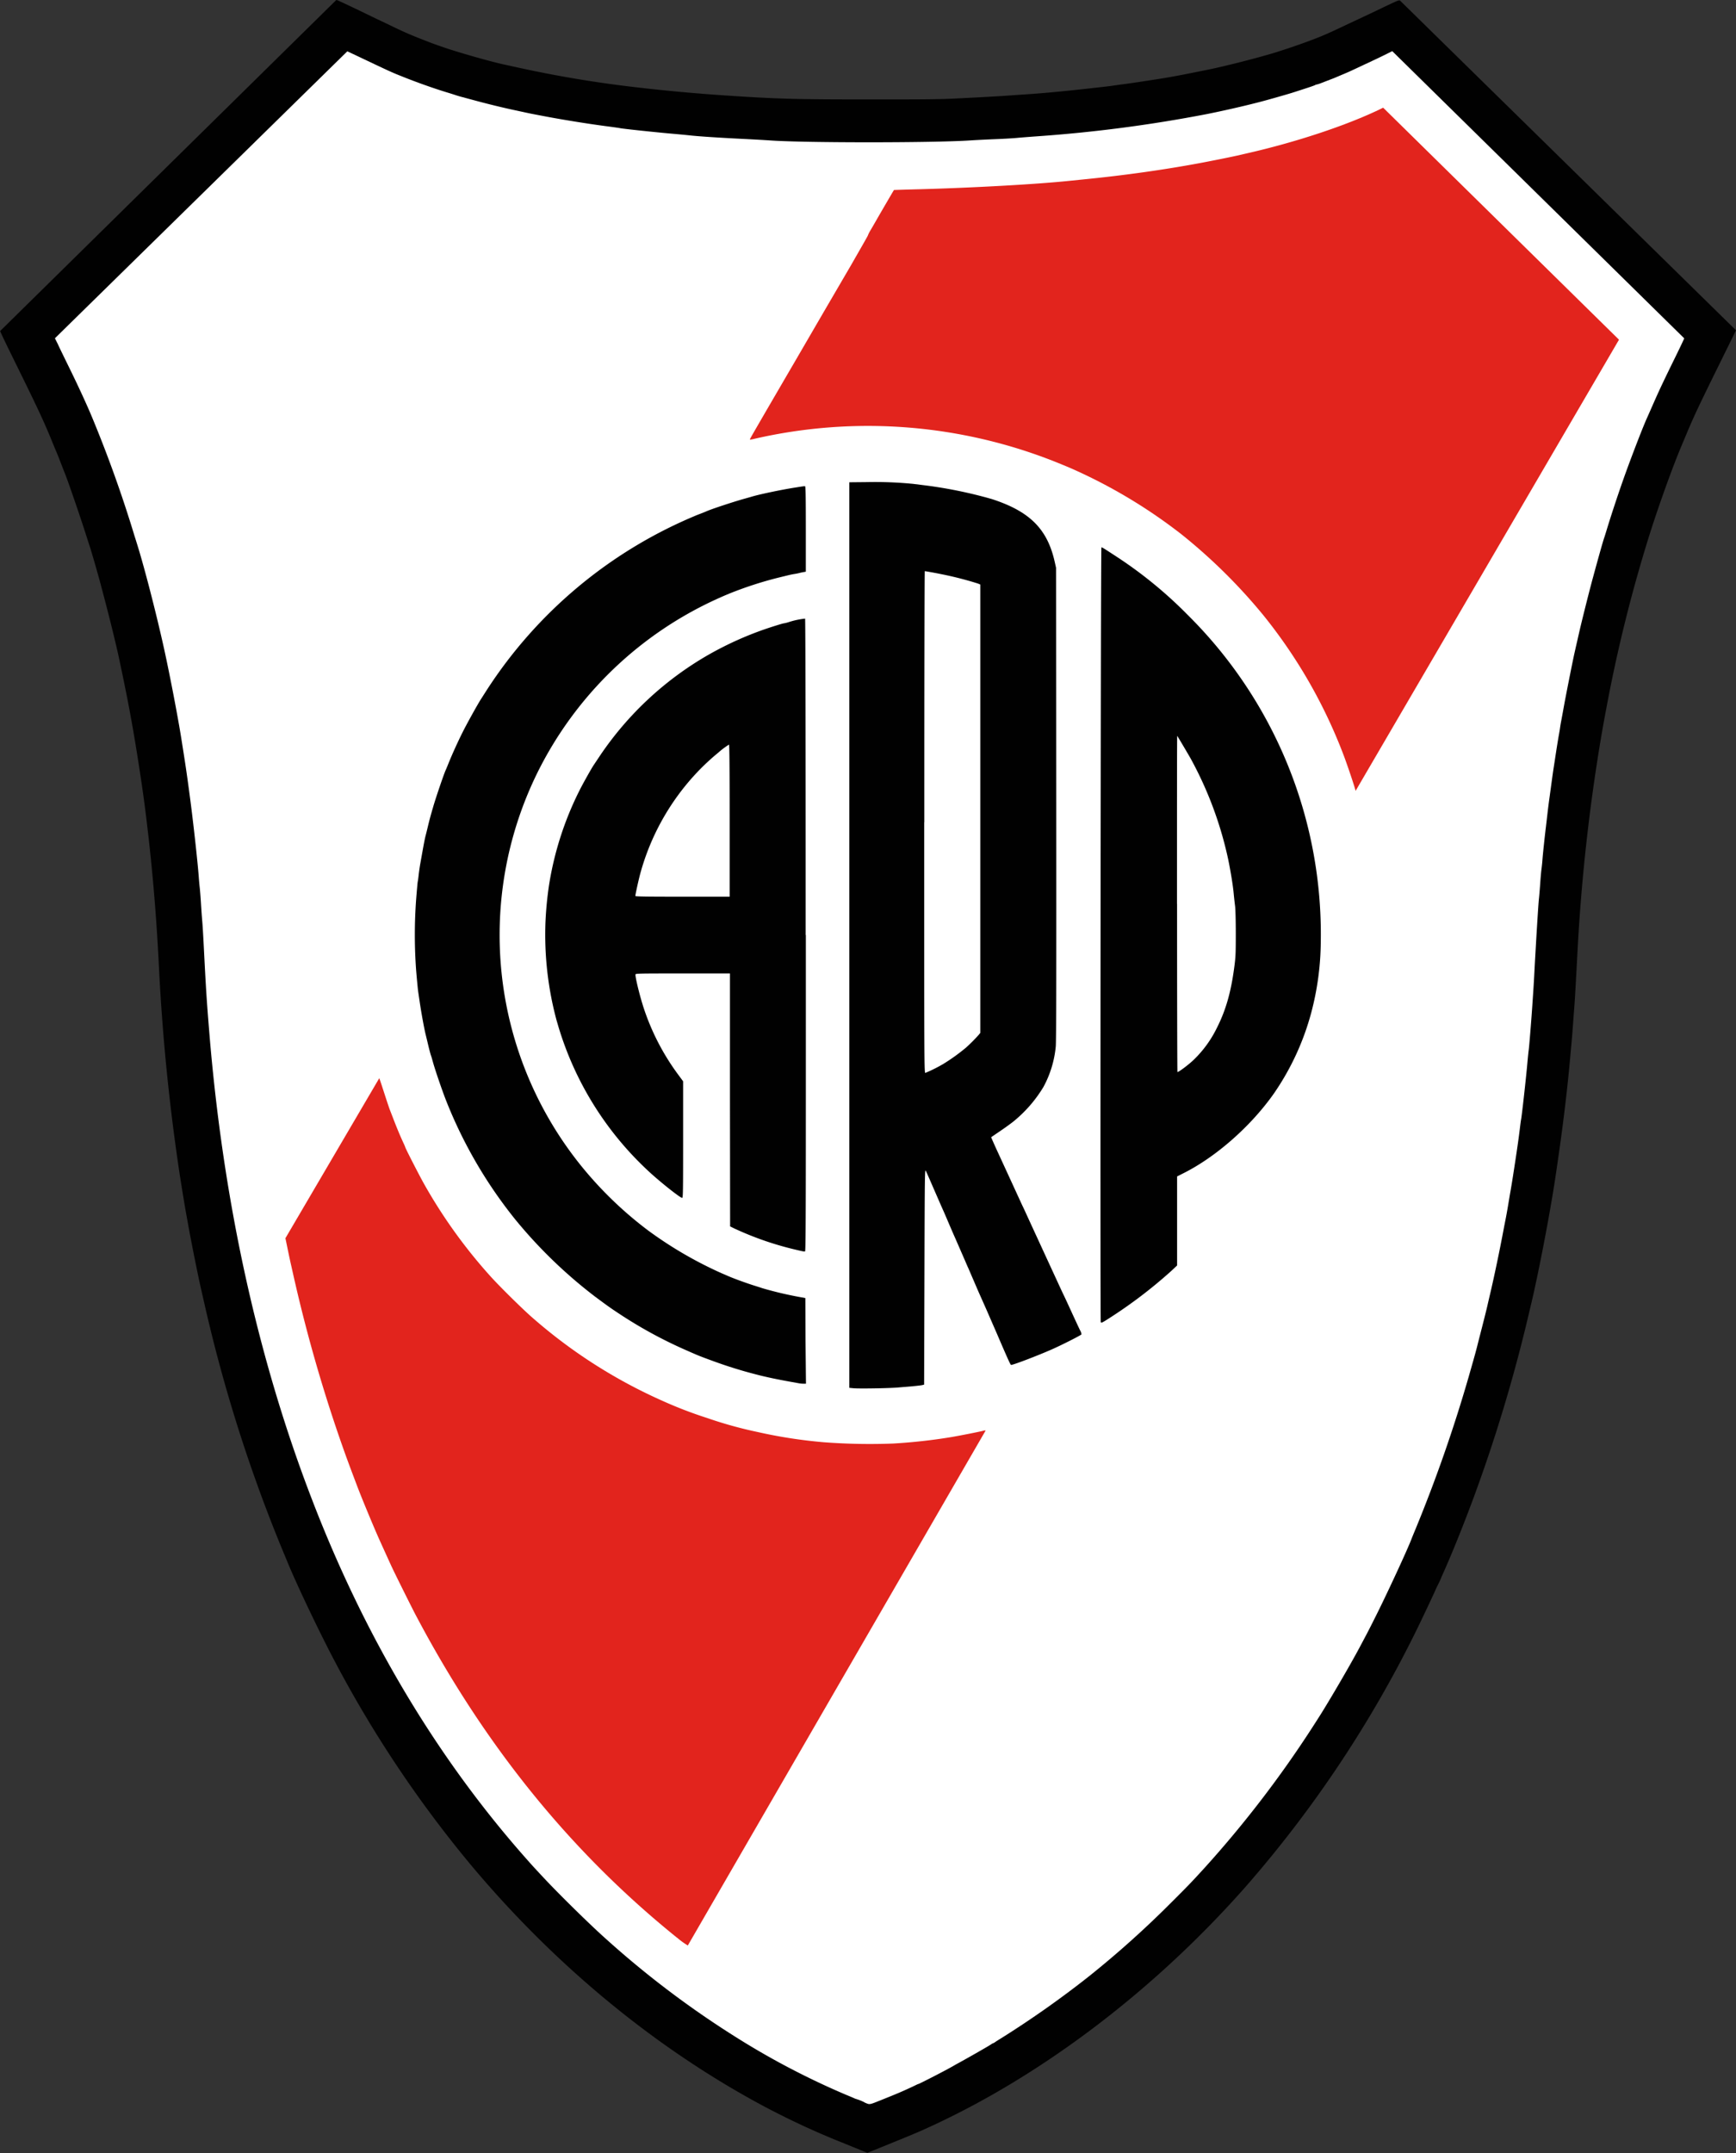
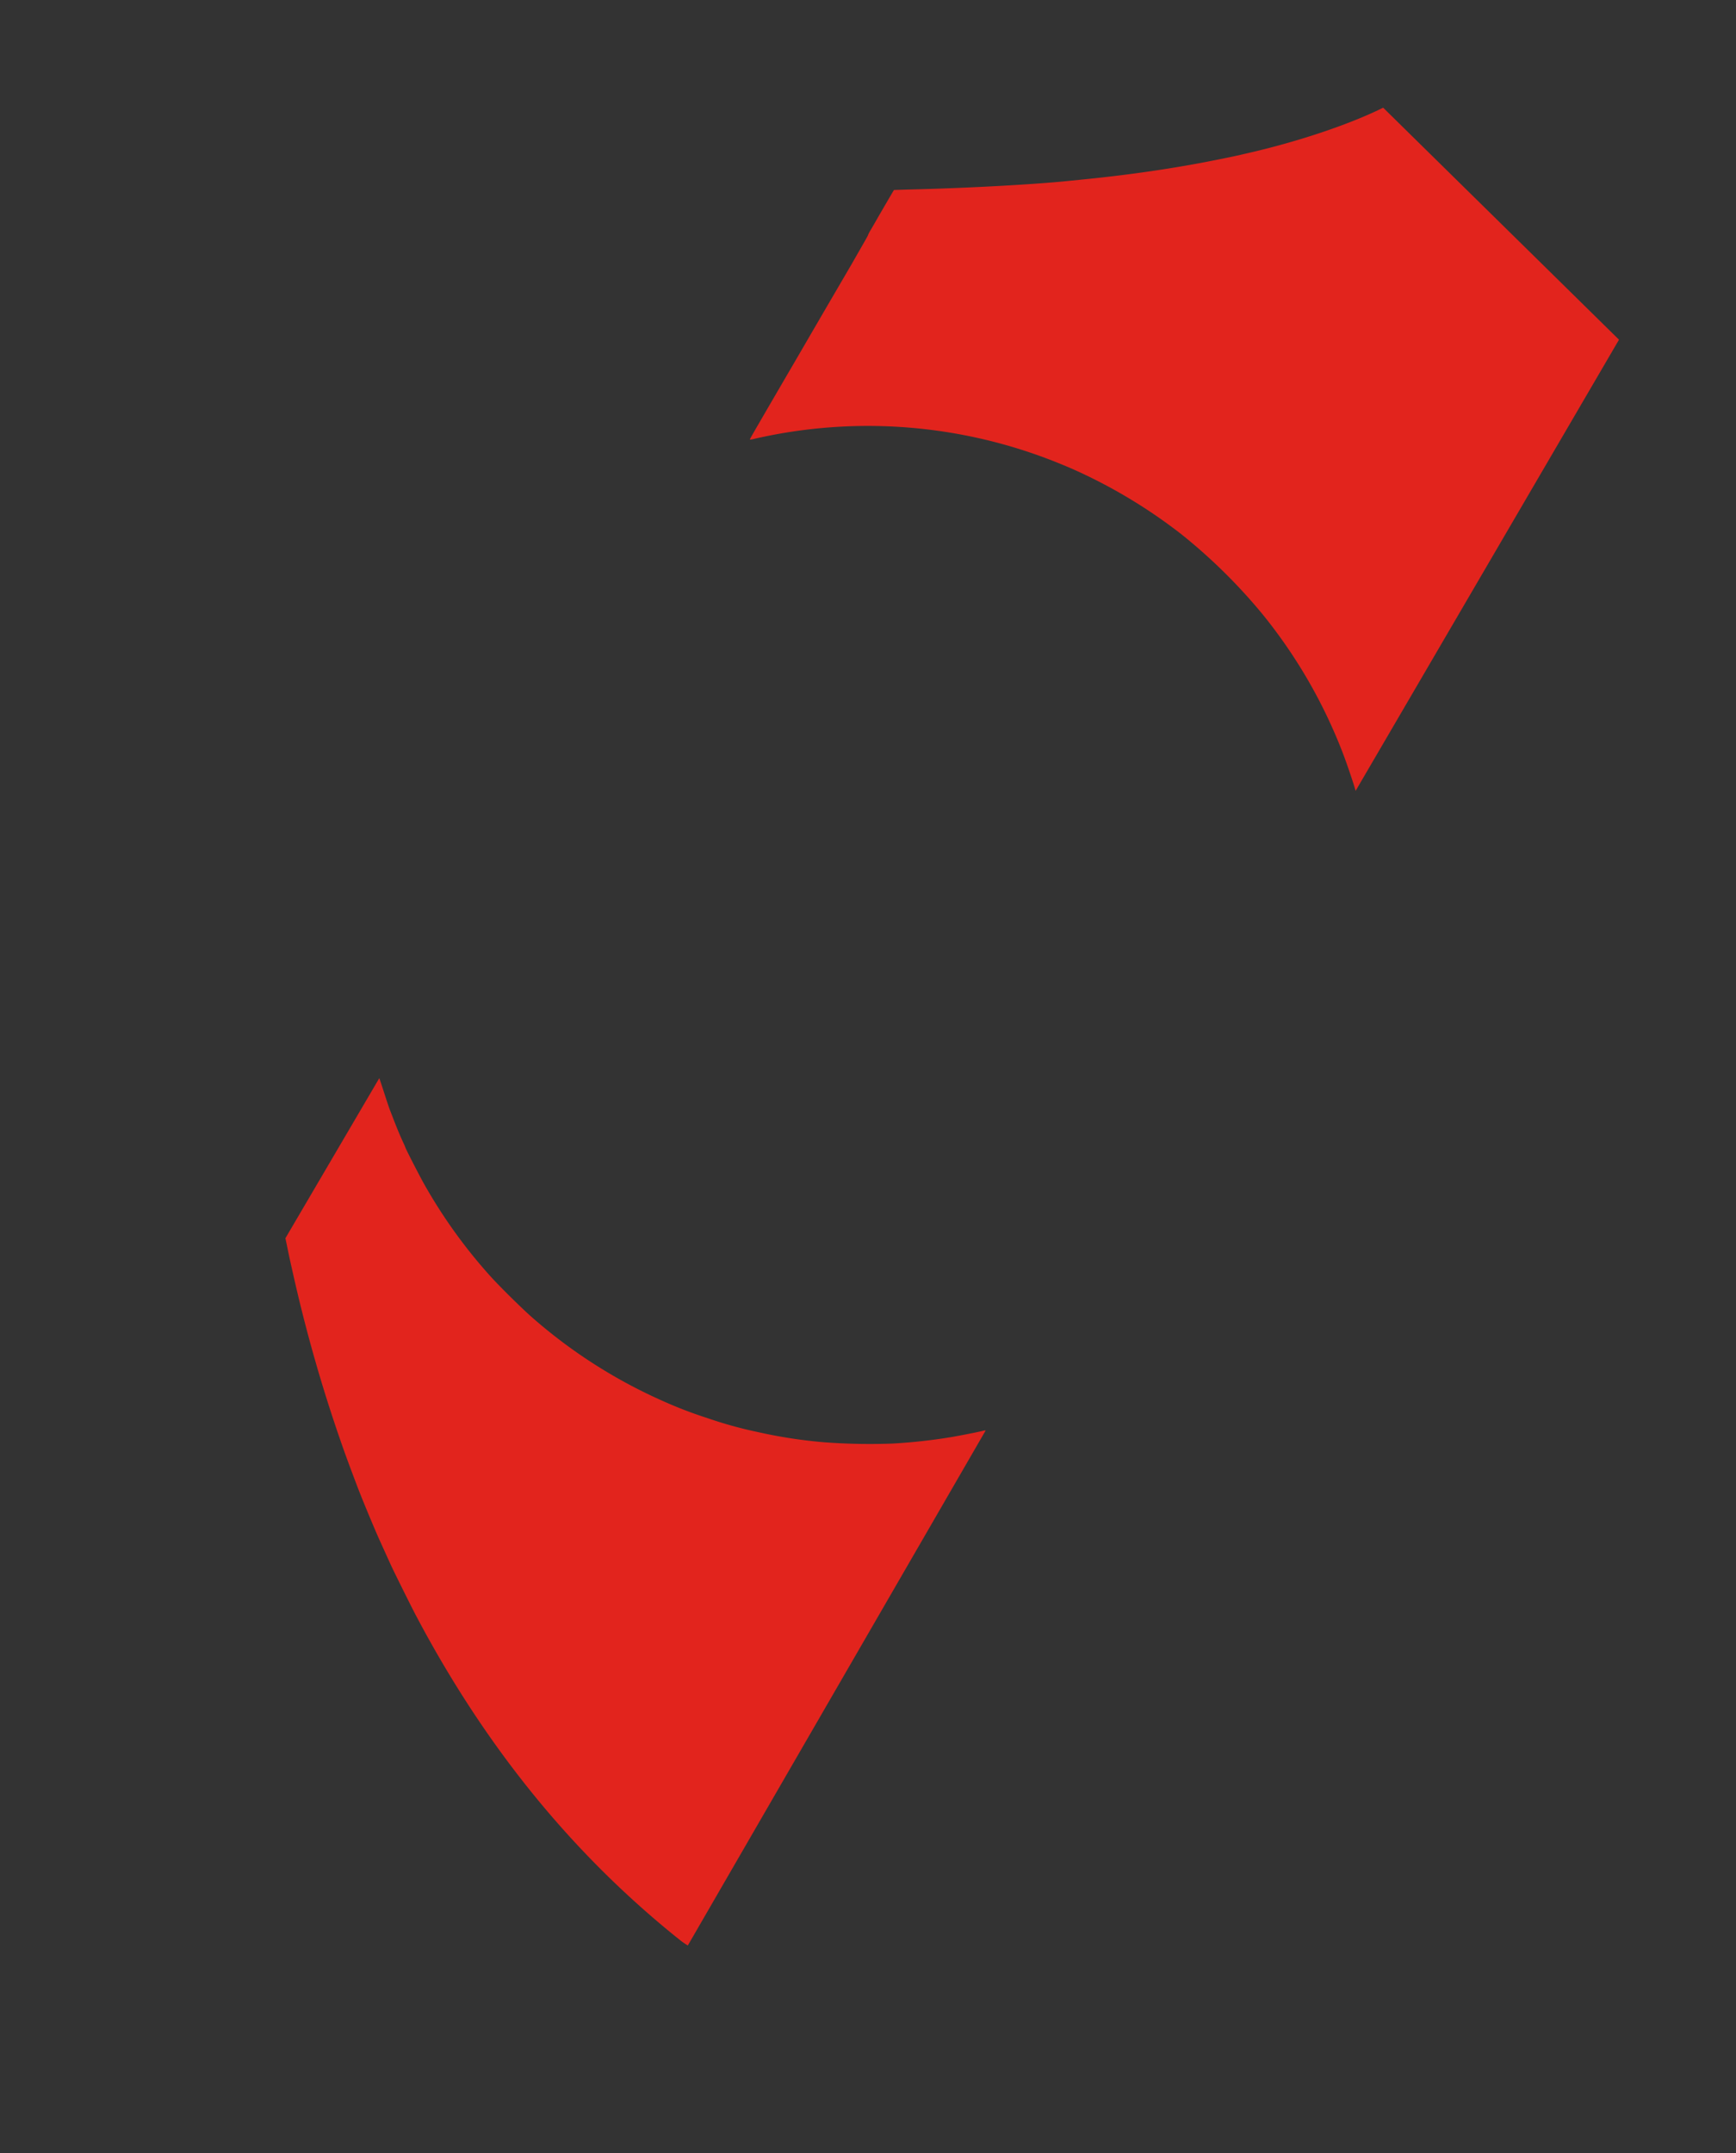
<svg xmlns="http://www.w3.org/2000/svg" id="Layer_1" data-name="Layer 1" width="587.7" height="728.75" viewBox="0 0 587.7 728.75">
  <rect x="0" y="0" width="587.7" height="728.75" fill="#333333" stroke="none" />
  <defs>
    <style>.cls-1{fill:#010101;}.cls-2{fill:#fff;}.cls-3{fill:#e2241d;}</style>
  </defs>
  <title>river_plate_logo_freelogovectors.net</title>
  <g id="layer1">
    <g id="g926">
-       <path id="path928" class="cls-1" d="M373.05,738.62l-6.81-2.77a268.62,268.62,0,0,1-29-13.64c-35.88-19.63-69.24-47.41-97.14-80.89a396.82,396.82,0,0,1-45.35-67.86c-5-9.41-12.81-25.7-16.24-34-.26-.65-.88-2.13-1.37-3.3a519.41,519.41,0,0,1-26.69-83.82c-.53-2.34-1.11-4.87-1.28-5.63-1.09-4.77-3.37-16.17-4.37-21.81-.25-1.4-.59-3.27-.75-4.15q-.39-2.1-1.91-11.59a703,703,0,0,1-7.12-70c-1-20.5-2.6-38.5-5.1-57.54-1-7.37-2.74-18.61-4.24-26.91-1.24-6.87-2-10.5-3-15.42-.49-2.29-1-4.78-1.17-5.54-.27-1.32-.65-3-1.63-7.12-1.35-5.72-4-15.88-5.19-20.21-.3-1.05-.72-2.54-.93-3.3-.67-2.39-1.93-6.68-2.13-7.23-.1-.29-.68-2.11-1.29-4-2-6.28-6.24-18.7-7.41-21.49-.12-.29-.66-1.68-1.2-3.08s-1.26-3.23-1.6-4-1.11-2.68-1.71-4.14c-2.67-6.48-4.73-10.86-12.73-27.09-2.47-5-4.49-9.25-4.49-9.41L195,10.63c.15-.06,1.51.57,7.89,3.61L208.59,17c1.93.91,4.65,2.19,6,2.86,3.34,1.6,5.65,2.61,8.75,3.82,4.12,1.62,4.4,1.72,8.08,3,5.25,1.79,15.44,4.69,20.21,5.75l4.58,1A396.78,396.78,0,0,0,298,40.34c8.58,1,18.47,1.91,28.29,2.57,17.64,1.19,24.16,1.38,48.83,1.37,20.9,0,24.13,0,32.76-.47,5.27-.26,11.59-.62,14-.79s5.86-.41,7.56-.52c4.85-.32,12.71-1.06,19.68-1.85l5.53-.62c1.52-.17,3-.36,3.3-.41s1.63-.25,3-.42,4.07-.56,6.06-.86l5.53-.85c3.88-.59,7.4-1.23,13.51-2.46l4.26-.86c5.56-1.12,17.24-4.1,22.76-5.83s11.49-3.84,15.36-5.44c2.41-1,3.61-1.55,8.15-3.7l8.51-4,4.36-2.08c5.15-2.45,5.34-2.53,5.72-2.24L668.85,122.43l-.76,1.57c-.43.86-2.7,5.49-5.07,10.28-6.93,14.08-8.41,17.22-11,23.4l-1.74,4.15c-2.86,6.8-7.3,19.11-10.46,29a505,505,0,0,0-14.73,58.82c-1.1,5.84-1.42,7.64-2.05,11.38a639.57,639.57,0,0,0-7.87,72.11c-.73,13.58-.85,15.7-1.07,18.51-.12,1.52-.31,4.11-.43,5.75s-.3,4-.42,5.31-.36,3.92-.53,5.85c-1.13,12.6-2.71,25.29-5.1,41.17-1.8,11.9-5.59,31.62-8.08,42.12-.17.7-.55,2.33-.86,3.61a527.34,527.34,0,0,1-19.26,63.72c-3.52,9.38-7.18,18.39-9.91,24.41-.28.62-.51,1.16-.51,1.21s-.43,1-1,2.13-1,2.09-1,2.13-1.35,2.95-3,6.43a399.09,399.09,0,0,1-61.25,93.87c-31.65,35.84-70.74,65.2-109.9,82.55-1.64.72-5.66,2.4-8.94,3.72l-7.55,3.06c-.88.37-1.59.65-1.59.64l-1.81-.75Z" transform="translate(-81.15 -10.63)" />
-       <path id="path934" class="cls-2" d="M373.79,722.22a17.08,17.08,0,0,0-2.8-1.12,4.88,4.88,0,0,1-.78-.31c-.37-.17-1.53-.66-2.59-1.09A261.53,261.53,0,0,1,331,700.61a318.91,318.91,0,0,1-45.1-34.05c-5.18-4.63-15.74-15-21-20.66l-2.87-3.09c-.6-.64-2.43-2.7-4.07-4.57-29.52-33.72-53.42-73.94-71-119.56-18.55-48-30.34-101.69-35-159.12-.85-10.45-1.11-14.51-1.83-28.72-.17-3.39-.4-7.22-.52-8.5s-.31-4-.43-6-.31-4.38-.42-5.32-.25-2.51-.32-3.51c-.38-5.24-2-19.83-3.1-27.87-1-7.59-1.53-11-2.86-19.35-1.14-7.17-3.92-21.62-5.77-30-2.56-11.62-6.54-27.07-9-35-.22-.71-.66-2.14-1-3.19a428.56,428.56,0,0,0-14.47-40.42c-1.73-4.15-4.56-10.29-7.5-16.28-1.69-3.45-3.51-7.17-4-8.27l-1-2L198.73,28l3,1.41c10.9,5.18,12.34,5.85,15.3,7,4.77,1.94,11,4.15,15.32,5.46,1.05.32,2.3.71,2.77.87s1.37.44,2,.61l4.68,1.26c4.61,1.25,10,2.56,13.72,3.34l3.52.76c.76.17,2.15.46,3.08.63l3.93.75c6.2,1.17,15.06,2.59,21.28,3.38,1.81.24,3.49.48,3.72.54.73.19,12.7,1.46,18,1.91,2.05.18,4.63.43,5.74.55,2.77.31,9.67.77,17.55,1.16,3.63.18,7.94.42,9.58.54,11.6.83,54.93.83,67.55,0,1.81-.12,5.64-.32,8.51-.43s6.22-.31,7.44-.43,4.3-.36,6.81-.54a478.88,478.88,0,0,0,57.55-7.54c7.39-1.48,16.17-3.55,21.54-5.09l3-.85c3.9-1.12,3.85-1.1,8.78-2.71,1.58-.51,3-1,3.24-1.14a1.49,1.49,0,0,1,.6-.21,10.73,10.73,0,0,0,1.6-.53l2.8-1.08c.79-.3,1.63-.62,1.86-.73l2-.85c2.43-1,3.18-1.36,7.92-3.59l3.62-1.7c1-.46,2.65-1.27,3.74-1.81s2-1,2-1l98.83,97.2c0,.13-1.16,2.6-2.58,5.49-4.54,9.25-5.83,12-7.83,16.54-1.08,2.46-2.1,4.77-2.27,5.13-1.56,3.49-5.69,14.25-8,20.82-2,5.66-4.33,12.79-5.6,17-.32,1.05-.66,2.16-.77,2.45-.37,1-1.81,6.12-3.88,13.72-1.31,4.81-3.94,15.32-4.72,18.83-.2.87-.53,2.36-.75,3.29s-.58,2.57-.82,3.62c-.61,2.76-2.87,14.14-3.52,17.76-.3,1.7-.69,3.8-.86,4.68s-.36,2-.43,2.55-.27,1.68-.43,2.56-.54,3.22-.85,5.21-.68,4.48-.85,5.53-.49,3.35-.73,5.11-.58,4.29-.77,5.63-.47,3.6-.63,5-.39,3.37-.51,4.36c-.49,4.06-1.07,9.58-1.19,11.28-.07,1-.22,2.38-.32,3.08s-.29,2.81-.42,4.68-.32,4.22-.43,5.21c-.25,2.18-1,14.91-1.48,23.62-.2,4.09-.36,6.67-.86,13.93-.32,4.59-1,13.09-1.16,14-.07.47-.27,2.43-.44,4.36-.45,5.09-1.86,17.71-2.11,18.93-.06.3-.26,1.73-.43,3.2-.46,3.72-1,7.52-2.33,16.06-.18,1.17-.57,3.56-.88,5.31s-.68,4.06-.86,5.11-.45,2.58-.61,3.4-.56,2.83-.87,4.47c-1.3,6.94-3.16,15.81-4.55,21.7-.24,1-.64,2.73-.86,3.72s-1,4.11-1.72,6.92-1.48,5.77-1.68,6.59-.54,2.06-.73,2.77-.49,1.75-.65,2.34l-1.62,5.69a497.78,497.78,0,0,1-18,51.53c-.54,1.29-1.11,2.68-1.26,3.08-1.38,3.69-8.67,19.41-12.63,27.23-2,4-2.75,5.4-5.09,9.79-3.28,6.16-11.09,19.49-14.2,24.25l-1.5,2.34a370.8,370.8,0,0,1-36.89,48.08c-4.11,4.49-5,5.45-10.86,11.29a331.82,331.82,0,0,1-28.09,25.21,335.35,335.35,0,0,1-29.68,20.93c-.82.5-1.75,1.09-2.06,1.31a2.94,2.94,0,0,1-.71.4,2.6,2.6,0,0,0-.7.4c-.8.56-8.58,5-12,6.84C402,711.09,392.31,716,392.12,716s-1,.44-2.19,1c-3.41,1.58-5,2.26-9.54,4.08-5.31,2.13-4.63,2-6.6,1.18Z" transform="translate(-81.15 -10.63)" />
      <path id="path930" class="cls-3" d="M310.35,666.51c-35.89-28.91-65.07-64.92-88.41-109.11-1.5-2.84-7.31-14.53-8.35-16.8-1.32-2.89-3.05-6.7-4.06-8.94-1.91-4.26-5.91-13.91-7.41-17.87-3.21-8.45-4.36-11.61-6.76-18.61a516.7,516.7,0,0,1-15-53.4c-.17-.76-.49-2.19-.72-3.19s-.72-3.29-1.09-5.1-.72-3.5-.78-3.74l31.78-54.18c.14.32.89,2.6,1.68,5.05s1.61,4.9,1.81,5.43.86,2.21,1.45,3.75c1.13,2.92,2.18,5.42,3.23,7.69a14.48,14.48,0,0,1,.63,1.45c0,.31,4.89,9.84,6.47,12.62a174.34,174.34,0,0,0,22.52,31.24c3.1,3.42,10.78,11,14,13.79a173.53,173.53,0,0,0,44,28.16,143.23,143.23,0,0,0,15.21,5.85,140.68,140.68,0,0,0,17.13,4.75,165.54,165.54,0,0,0,22.45,3.46,207,207,0,0,0,23.4.43,188,188,0,0,0,19.47-2.15c2.84-.47,9.57-1.8,10.92-2.15a2.16,2.16,0,0,1,.91-.12L314,669.14a25.37,25.37,0,0,1-3.61-2.63ZM540.06,278.34c0-.49-2.78-8.8-4.11-12.27a173,173,0,0,0-27.22-47.33,186.55,186.55,0,0,0-27.62-27.26,176.79,176.79,0,0,0-34.43-21c-1.69-.78-3.51-1.59-4.05-1.8l-3.1-1.28a171.64,171.64,0,0,0-103.07-8.22,6.47,6.47,0,0,1-1.45.25c-.09-.09,1-1.93,5.49-9.69,1.61-2.75,5.82-10,9.36-16.06l10.21-17.56,9.34-16c3-5.25,5.55-9.66,5.55-9.79a10.23,10.23,0,0,1,.87-1.73c.48-.81,1.65-2.82,2.58-4.46,1.27-2.2,5-8.61,5.38-9.2,0,0,4-.14,8.85-.26C410.77,74.18,432,73,443,71.86l5.32-.54c13.32-1.32,26.73-3.2,38.83-5.45,3.75-.69,10.69-2.09,12.66-2.54L503,62.6c16.8-3.8,34.14-9.55,45.59-15.12l.81-.4,79.84,78.53Z" transform="translate(-81.15 -10.63)" />
-       <path id="path934-7" class="cls-1" d="M385.07,480.28l5-.43c1.46-.13,2.94-.3,3.3-.39l.63-.16.11-36.57c.1-35.77.12-36.56.5-35.73.54,1.18.7,1.53,2.9,6.6l2.25,5.16c.65,1.47,1,2.19,2.43,5.58,1.75,4.07,1.75,4.06,2.31,5.32.36.82,2.93,6.71,3.75,8.61.15.35.42,1,.61,1.39s1,2.32,1.84,4.25c1.75,4.07,1.75,4.06,2.31,5.32L415,453.7l2.43,5.58c.17.38,1,2.27,1.82,4.2,3.39,7.87,4,9.15,4.2,9.15.77,0,8.85-3.09,13.68-5.21,3.48-1.53,10-4.84,10.14-5.13a3.27,3.27,0,0,0-.46-1.35c-.3-.6-1.59-3.36-2.86-6.13s-2.6-5.67-3-6.43c-1.19-2.56-10.73-23.27-11.86-25.74-.61-1.35-1.45-3.17-1.86-4-.81-1.75-4.13-9-8.06-17.53-1.39-3-2.5-5.53-2.47-5.56l2.93-2c1.58-1.06,3.64-2.55,4.58-3.3a44.91,44.91,0,0,0,10.18-11.7,35.68,35.68,0,0,0,4.18-13.75c.16-1.85.21-27,.16-82.33l-.07-79.67-.48-2.13c-2.5-11.05-8.51-17-21.31-21.13a151.92,151.92,0,0,0-22.34-4.6l-4.26-.53a131.67,131.67,0,0,0-15.53-.6l-6.06.06V480.39l1.49.14c2,.18,11.93,0,14.89-.25Zm9-191.33c0-46.75.07-85,.16-85s3.1.51,5.47,1a115,115,0,0,1,12.58,3.22l.73.31V360.25l-.59.73a58.66,58.66,0,0,1-4.24,4.25,65.89,65.89,0,0,1-7.73,5.55,51.27,51.27,0,0,1-6,3c-.42.13-.42-.62-.42-84.87ZM353.85,464.49,353.79,450l-2-.37a124,124,0,0,1-12.66-3c-.46-.17-1.66-.55-2.66-.86-2.49-.77-7.37-2.55-9-3.3l-2-.86a134.46,134.46,0,0,1-25-14.56,128.58,128.58,0,0,1-22.23-21.38A124.37,124.37,0,0,1,263,272.34a125.92,125.92,0,0,1,61.91-59.44c1.14-.51,1.25-.56,3.19-1.37a126.81,126.81,0,0,1,16.38-5.33l3.51-.86c.65-.16,1.6-.35,2.13-.43s1.24-.22,1.6-.32,1-.24,1.43-.31l.8-.14V189.69c0-11.41-.06-14.46-.27-14.48s-.23-.05-3.41.46c-4.59.72-11.9,2.25-14.57,3.05-.55.17-1.77.51-2.71.77-3.56,1-11.21,3.51-12.76,4.24-.24.11-1.1.46-1.92.77s-1.77.69-2.12.85a155.33,155.33,0,0,0-70.29,58.91c-.75,1.17-1.57,2.47-1.84,2.88-1.12,1.71-4.84,8.41-6.32,11.38-1.71,3.42-3.6,7.6-4.77,10.53-.4,1-.82,2-.93,2.23-.55,1.14-3.34,9.31-4.21,12.34-1,3.41-1.3,4.58-1.84,6.81-.3,1.28-.66,2.7-.78,3.15-.22.84-.59,2.72-1.15,5.89-.18,1-.46,2.57-.63,3.51s-.42,2.66-.55,3.83-.27,2.18-.31,2.24-.28,2.7-.53,5.85a163.3,163.3,0,0,0,0,24.33c.25,3,.54,6,.65,6.81s.35,2.4.53,3.63c.5,3.48,1.5,8.94,2,11,.11.46.51,2.09.87,3.61s.8,3.2,1,3.73.5,1.67.75,2.55c.81,2.82,3,9.16,4.19,12.23a154.73,154.73,0,0,0,23.6,40.66,161.37,161.37,0,0,0,26.89,26c4.09,3.05,5.31,3.92,8.12,5.77a150.62,150.62,0,0,0,22.61,12.35c4.37,1.93,4.7,2.07,9.47,3.81a150,150,0,0,0,14.68,4.54c2.82.75,7.17,1.67,11.6,2.45l2.87.52a10.44,10.44,0,0,0,1.22.1l.91,0Zm102.75-7.63a160.35,160.35,0,0,0,21.28-16.23l1.76-1.66V408.83l2.32-1.17c11-5.56,22.7-15.89,30.44-26.88a88.51,88.51,0,0,0,12.65-27.36,95.94,95.94,0,0,0,3.23-24.06,152.06,152.06,0,0,0-45-110.54,145,145,0,0,0-23.84-19.58c-4.91-3.21-5.18-3.38-5.42-3.3s-.45,261.59-.22,262.19c.14.38.36.28,2.81-1.27Zm23-140.3c0-31.32,0-56.9.08-56.86.17.2,3.93,6.56,4.65,7.86A126,126,0,0,1,497,301.81c.85,4.2,1.55,8.6,1.79,11.15.12,1.3.33,3.22.47,4.27s.25,4.91.25,9.36c0,6.53-.05,7.91-.48,11.17-1.12,8.64-2.9,14.88-6,20.95a38.26,38.26,0,0,1-7.67,10.55c-1.53,1.52-5.12,4.24-5.6,4.24-.07,0-.13-25.63-.13-56.94ZM353.9,327.11c0-67.28-.07-107-.2-107.09a27.16,27.16,0,0,0-5.53,1.18,11.65,11.65,0,0,1-1.61.41c-.3,0-2.95.81-6.06,1.85a114.25,114.25,0,0,0-19.58,8.84,110.76,110.76,0,0,0-36.58,34l-2.13,3.19c-.71,1-3.8,6.52-4.86,8.65A109.08,109.08,0,0,0,267,310.32a121.8,121.8,0,0,0-1.19,12.41A111.43,111.43,0,0,0,269.57,356l.75,2.55a109.6,109.6,0,0,0,30.58,48.69c3.75,3.48,10.53,8.85,11.17,8.85.31,0,.34-1.67.34-19.7V376.63l-1.35-1.83a79.85,79.85,0,0,1-12-23c-1.26-3.84-2.79-10-2.79-11.31,0-.35.9-.37,16-.37h16l0,42.81.05,42.81,1.29.64a106.67,106.67,0,0,0,19.88,7c3.38.82,3.91.92,4.2.82s.27-21.68.27-107.06Zm-57.65-13.23c0-.53,1.05-5.31,1.68-7.65a81,81,0,0,1,18.65-33.57,79.1,79.1,0,0,1,6.68-6.4c.76-.63,1.43-1.19,1.49-1.26a25.26,25.26,0,0,1,3.19-2.33c.15,0,.22,8.36.22,25.74v25.74h-16c-12.62,0-16-.06-15.95-.27Z" transform="translate(-81.15 -10.63)" />
    </g>
  </g>
</svg>